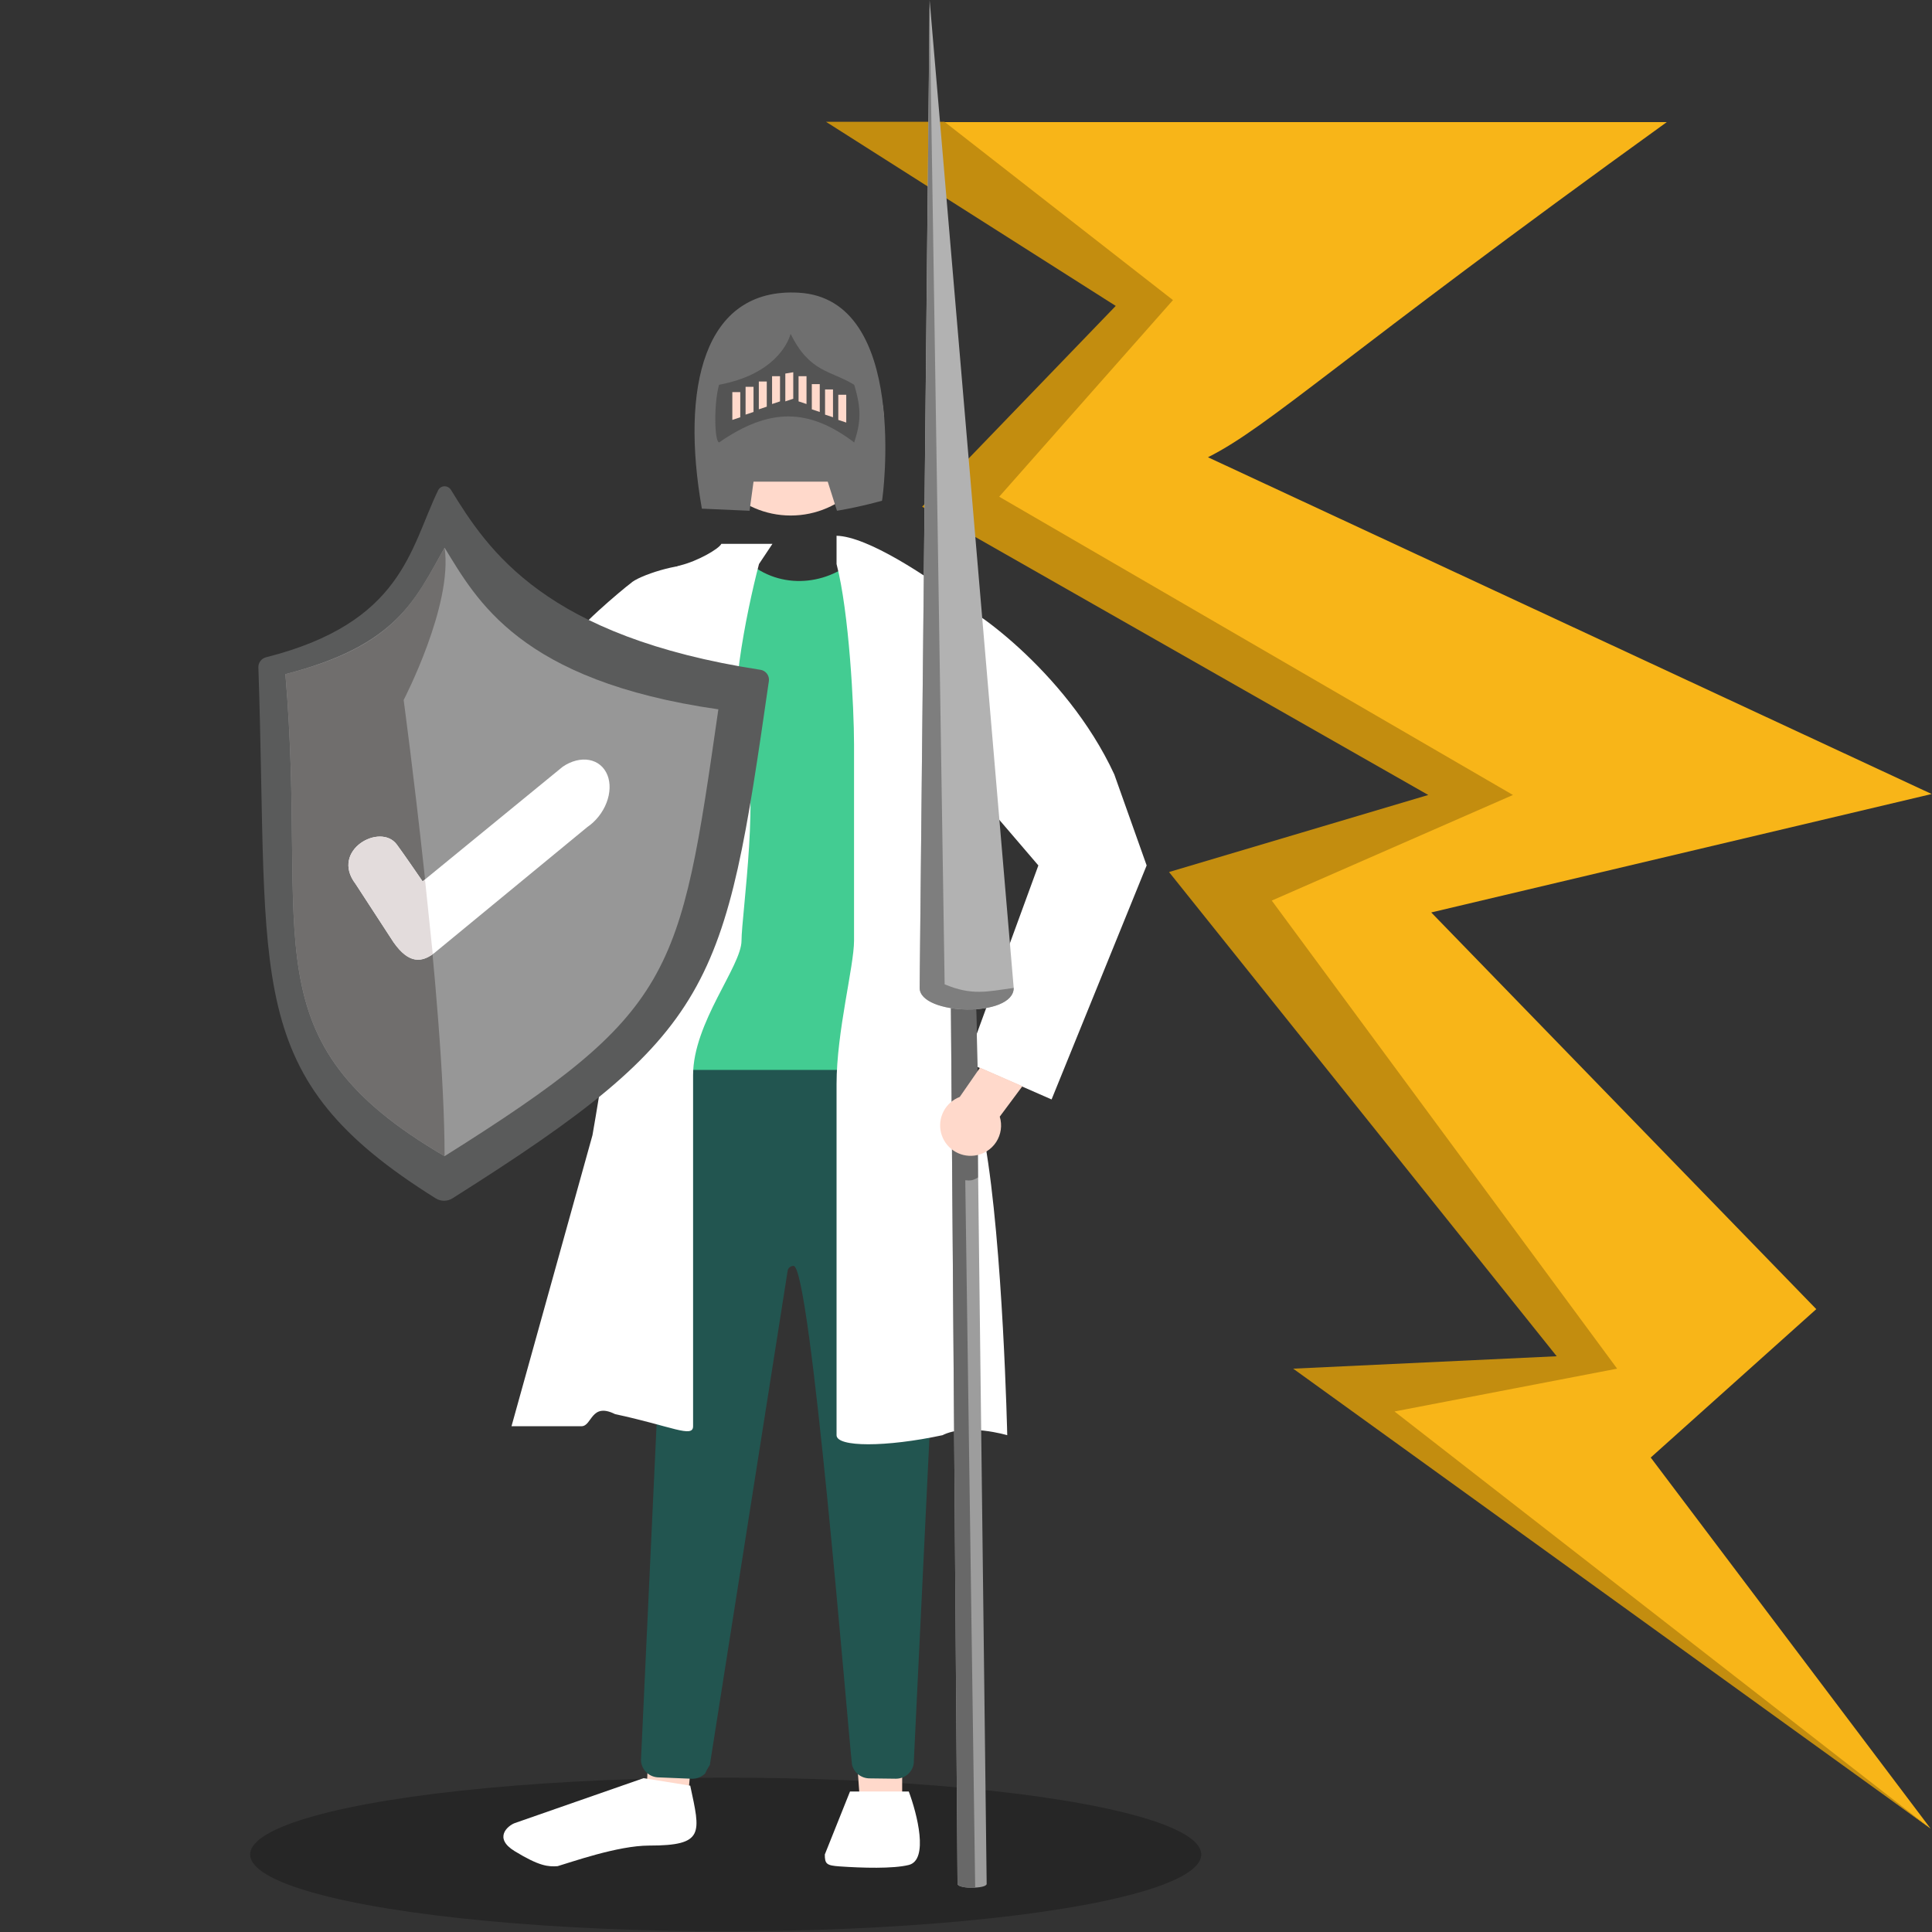
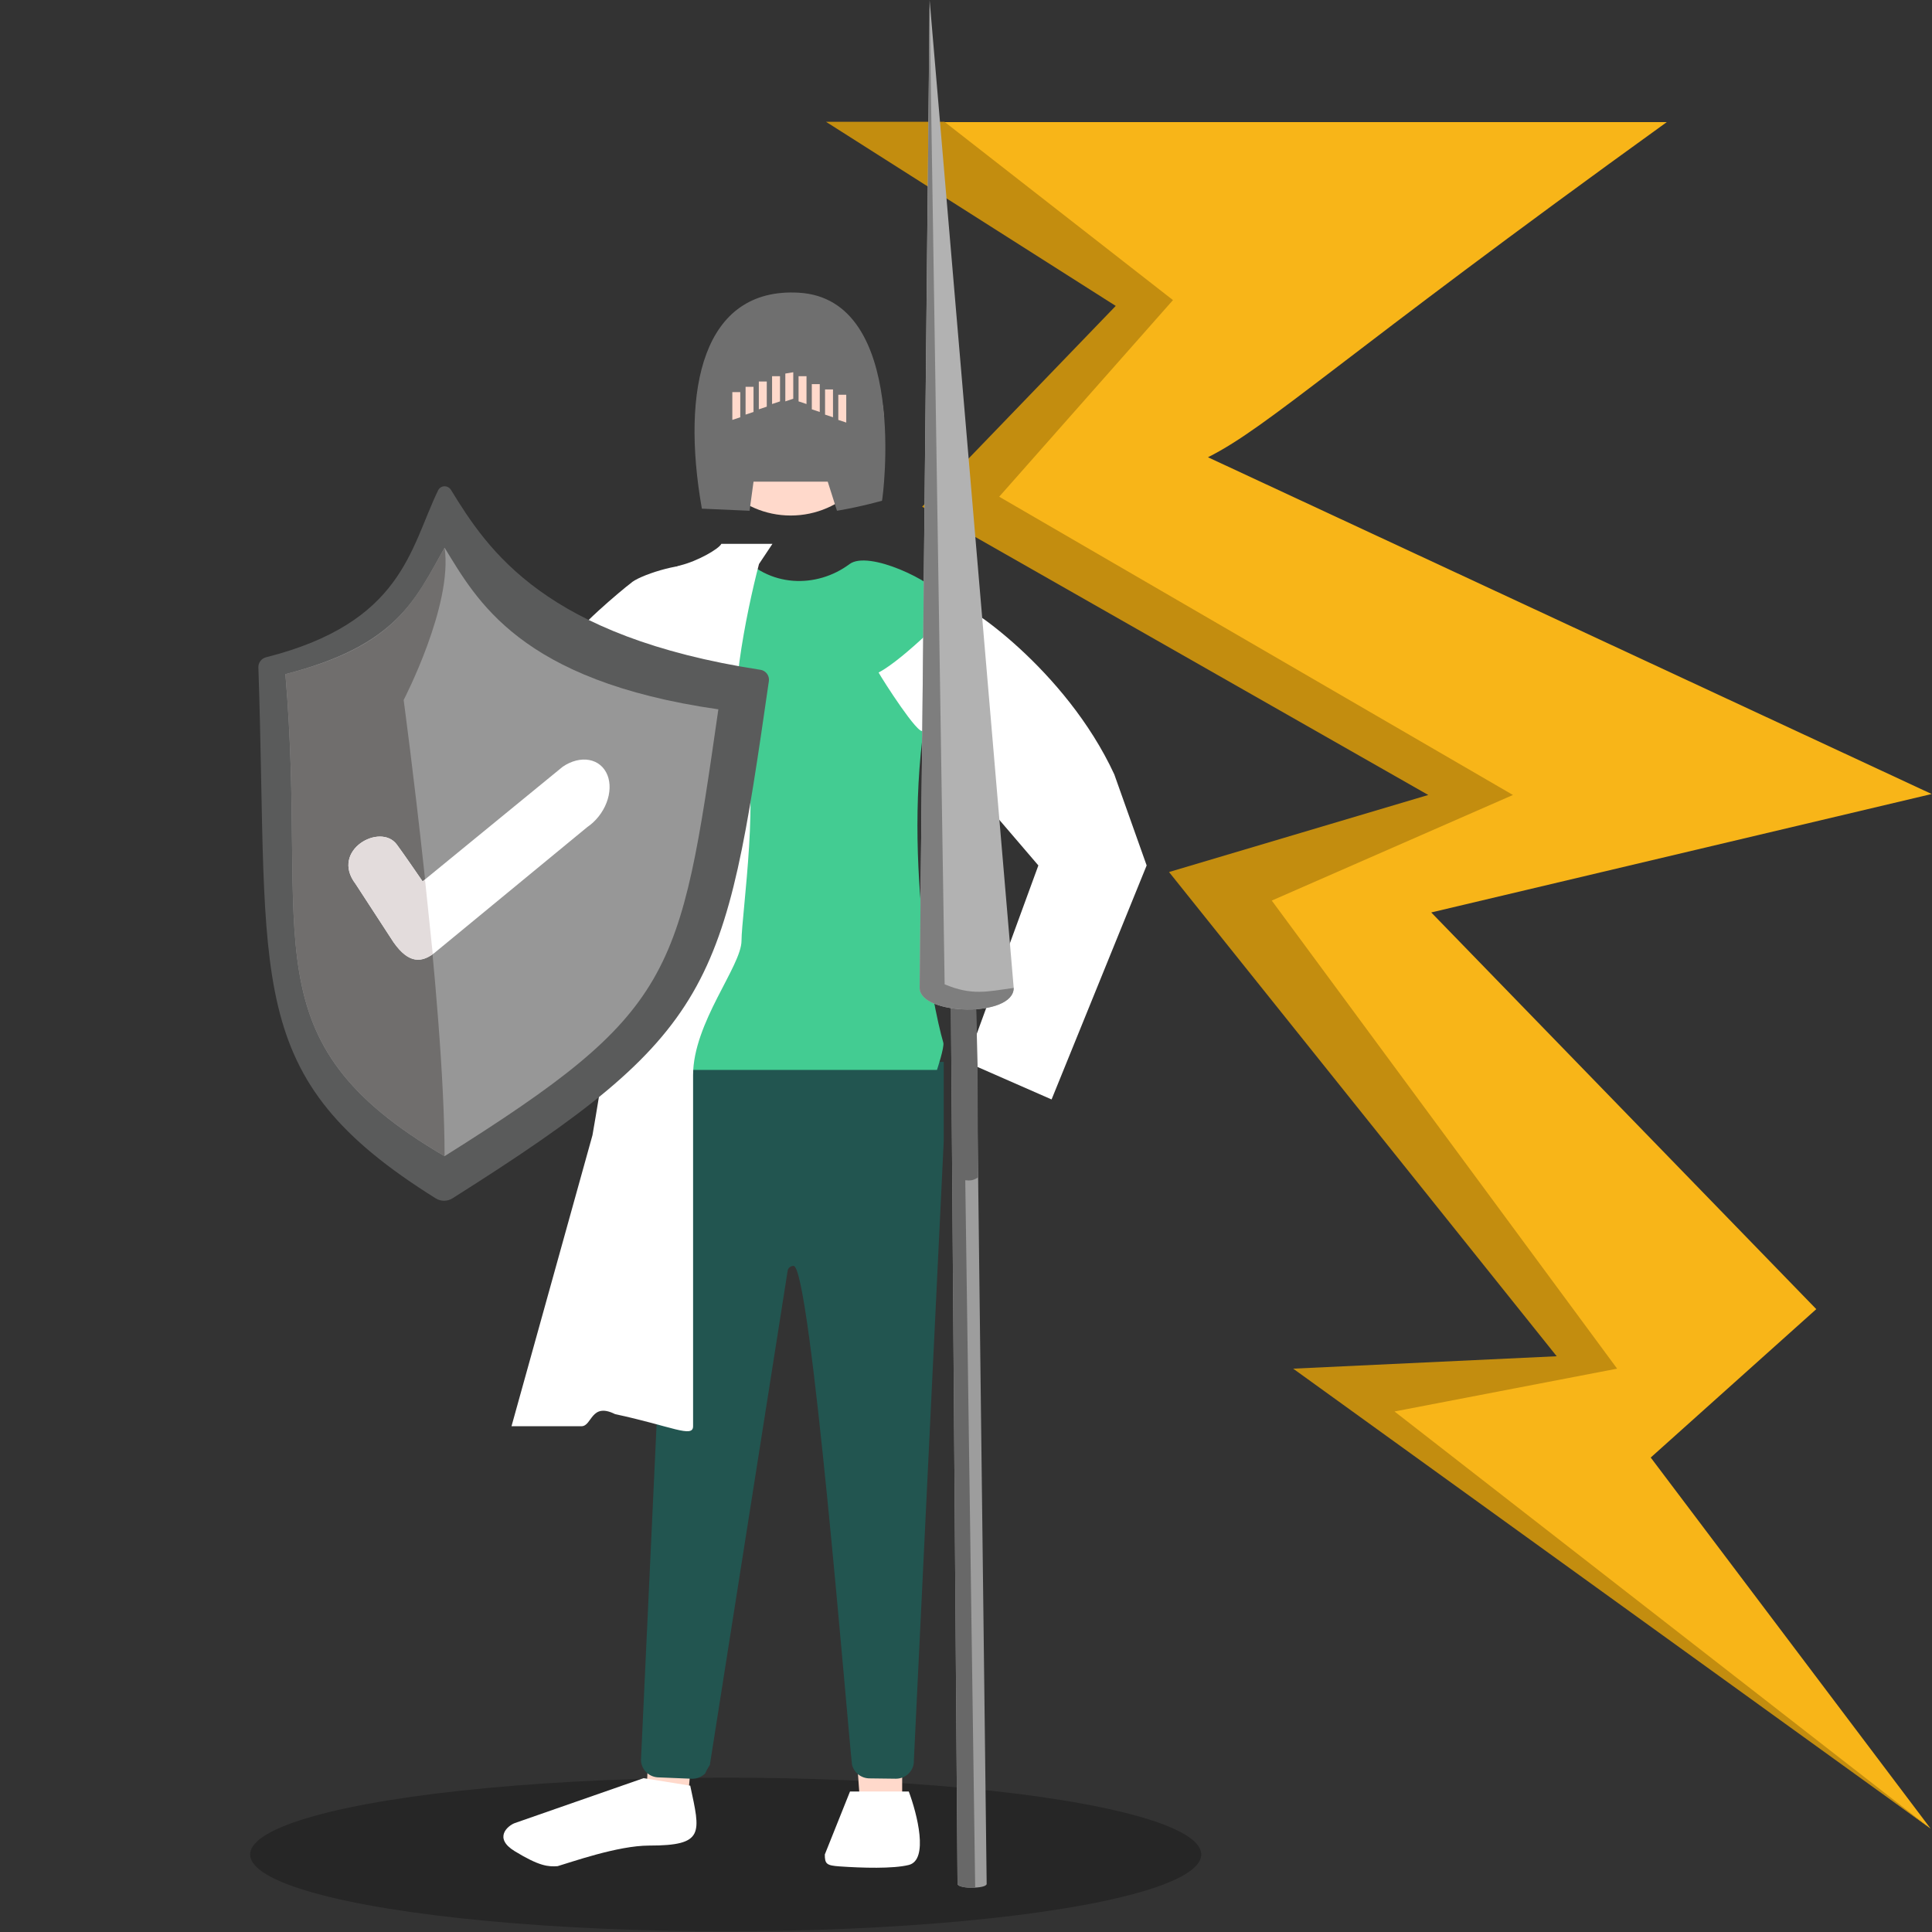
<svg xmlns="http://www.w3.org/2000/svg" width="904" height="904" viewBox="0 0 904 904" fill="none">
  <rect x="0" y="0" width="904" height="904" fill="#333333" stroke="none" />
  <path d="M565.224 213.954C594.372 199.265 626.161 167.959 779.92 57.125L426.574 57.126V79.698L526.706 143.994L443.133 226.645L678.414 369.864L562.184 408.221L732.276 635.029L622.476 648.895L903.344 855.618L772.387 681.995L849.854 612.557L669.686 426.943L903.845 371.526L565.224 213.954Z" fill="#F8B518" />
  <path d="M467.536 232.416L548.836 140.415L441.932 57H426.574L386.509 57L522.062 143.139L431.478 237.091L668.298 371.975L546.998 408.033L728.395 634.6L605.092 640.408L903.344 855.623L652.501 660.441L756.67 640.408L595.075 421.388L707.924 371.975L467.536 232.416Z" fill="#C38D0F" />
  <ellipse cx="339.565" cy="867.731" rx="222.515" ry="35.95" fill="black" fill-opacity="0.25" />
  <path d="M422.137 840.373L402.197 840.372L397.449 775.212L422.14 775.211L422.137 840.373Z" fill="#FFD9CB" />
  <path d="M322.131 838.76L302.605 837.053L305.636 771.429L327.846 773.367L322.131 838.76Z" fill="#FFD9CB" />
  <path d="M369.994 241.218C394.048 241.218 413.547 221.295 413.547 196.719C413.547 172.142 394.048 152.219 369.994 152.219C345.941 152.219 326.441 172.142 326.441 196.719C326.441 221.295 345.941 241.218 369.994 241.218Z" fill="#FFD9CB" />
  <path d="M323.933 832.303C325.845 832.297 327.698 831.654 329.189 830.48C330.681 829.306 329.189 830.48 332.145 825.838L368.566 594.487C368.69 593.869 369.033 593.314 369.534 592.92C370.034 592.526 370.66 592.318 371.302 592.333H371.316C379.233 592.189 396.335 804.431 398.642 825.574C399.049 827.423 400.086 829.079 401.582 830.269C403.078 831.46 404.944 832.113 406.869 832.12L419.217 832.276C420.364 832.276 421.498 832.046 422.55 831.6C423.602 831.154 424.551 830.501 425.337 829.682C426.123 828.863 426.731 827.895 427.122 826.837C427.513 825.779 427.68 824.653 427.613 823.53L441.571 534.132V496.859H315.113L299.964 822.598C299.855 823.689 299.969 824.791 300.298 825.838C300.628 826.885 301.166 827.858 301.882 828.699C302.598 829.54 303.478 830.232 304.469 830.736C305.461 831.239 306.545 831.544 307.657 831.631L323.259 832.276C323.485 832.294 323.709 832.303 323.933 832.303Z" fill="#225550" />
  <path d="M438.419 500.613C438.419 500.613 441.993 489.905 441.383 487.85C436.321 470.883 420.344 389.717 435.952 319.605C438.156 309.865 457.996 347.589 456.148 337.778C454.3 327.968 447.614 288.353 442.009 280.032C436.534 271.775 406.342 257.338 397.509 263.938C382.301 275.3 359.577 275.3 345.375 258.258L298.761 271.283C298.761 271.283 257.195 298.394 265.721 319.605C269.302 328.514 281.993 333.278 282.283 337.778L311.034 322.642C307.989 394.065 320.443 432.232 309.018 493.816C309.101 495.234 309.558 496.605 310.343 497.797L313.5 500.613H438.419Z" fill="#43CC92" />
  <path d="M157.828 298.508L212.269 348.715L269.63 298.035C266.63 296.479 291.859 275.245 295 273C298.782 269.208 318.858 262.996 324.539 264.89C333.964 273.28 329.004 306.416 330.169 307.582C332.105 309.518 283.604 346.901 237.014 375.331L201.381 396.502L142.101 334.197L157.828 298.508Z" fill="white" />
  <path d="M452.197 496.966L485.861 404.943L431.82 341.848C429.932 344.651 412.981 318.072 411.108 314.695C423.646 308.015 446.059 284.493 448.202 282.791C450.346 281.088 498.442 312.799 521.379 362.325L536.528 404.943L492.041 514.438L452.197 496.966Z" fill="white" />
  <path d="M318.5 264.5C326.556 262.486 336.47 256.776 337.519 254.469H361.436L355.142 263.91C349.268 286.358 339.407 334.652 346.96 348.247C356.401 365.24 346.96 428.179 346.96 440.137C346.96 452.095 324.302 478.53 324.302 503.076V667.345C324.302 673.009 314.232 667.345 287.798 661.681C276.469 656.016 277.098 667.345 272.063 667.345H239.335L277.22 531.18C294.392 433.142 293.783 377.647 298.977 280.032C304.012 275.207 310.444 266.514 318.5 264.5Z" fill="white" />
-   <path d="M440.998 671.541C452.327 665.876 471.296 671.541 471.296 671.541C471.296 671.541 469.339 583.016 460.881 534.729C443.709 436.691 452.789 377.653 447.596 280.038C434.123 269.907 405.986 250.99 391.43 250.688V263.915C397.305 286.364 399.613 331.166 399.613 348.253V440.143C399.613 452.101 391.43 482.726 391.43 507.272V671.541C391.43 677.205 414.564 677.205 440.998 671.541Z" fill="white" />
  <path d="M301.123 832.023L322.966 835.528C327.726 857.805 329.825 863.561 303.706 863.561C289.028 863.561 267.006 871.445 260.89 873.197C256.523 873.489 252.431 873.267 240.841 866.189C230.674 859.981 237.693 854.204 240.841 853.048L301.123 832.023Z" fill="white" />
  <path d="M425.224 838.258H397.725L385.939 867.722C385.932 872.153 386.739 872.877 392.814 873.302C403.379 874.042 417.898 874.464 425.224 872.632C434.652 870.275 429.153 848.734 425.224 838.258Z" fill="white" />
  <path d="M211.699 560.719C334.982 482.911 339.057 462.567 359.764 318.669C360.122 316.186 358.351 313.796 355.872 313.414C255.118 297.923 228.463 257.699 211.032 229.251C209.587 226.894 206.182 226.976 204.981 229.467C191.778 256.849 188.341 291.394 124.443 307.562C122.339 308.094 120.827 310.082 120.9 312.251C125.914 460.985 112.853 503.895 203.934 560.763C206.27 562.222 209.37 562.189 211.699 560.719Z" fill="#5A5B5B" />
  <path d="M336.121 331.959L336.129 331.9C242.936 318.554 222.983 280.547 208.028 256.281C194.485 280.265 185.974 301.995 133.538 315.44C144.294 440.815 115.197 486.806 208.028 540.981C315.797 473.273 318.07 457.467 336.121 331.959Z" fill="#979797" />
  <path d="M208.028 540.981C208.028 469.183 188.872 327.529 188.872 327.529C188.872 327.529 212.027 283.035 208.028 256.281C193.316 282.261 184.71 302.469 133.538 315.44C144.294 440.815 115.197 486.806 208.028 540.981Z" fill="#706E6D" />
  <path d="M184.179 440.945L166.361 413.575C154.368 397.896 177.988 384.729 185.681 395.171C189.167 399.903 194.307 407.429 197.747 412.416L263.332 358.734C267.352 356.011 271.808 354.89 275.72 355.617C279.632 356.344 282.68 358.86 284.194 362.612L283.647 363.003L284.205 362.616C285.712 366.371 285.564 371.051 283.791 375.629C282.018 380.208 278.765 384.31 274.748 387.036L204.763 444.66C197.045 451.47 191.149 450.455 184.179 440.945Z" fill="white" />
  <path d="M184.179 440.951L166.36 413.581C154.367 397.903 177.987 384.736 185.68 395.177C189.167 399.91 197.746 412.423 197.746 412.423L198.861 411.523L202.493 446.482C197.953 449.66 191.625 451.846 184.179 440.951Z" fill="#E3DCDC" />
  <path d="M350.731 238.997L328.408 238.005C318.492 181.673 329.028 134.494 373.658 136.951C425.557 139.809 413.053 233.357 412.704 234.287C412.704 234.287 403.409 236.991 391.633 238.997L387.3 225.361H352.584L350.731 238.997Z" fill="#6F6F6F" />
-   <path d="M369.936 156.195C368.538 161.213 361.712 175.307 336.466 180.039C334.012 188.378 334.207 206.6 336.466 207.021C360.087 190.69 378.391 190.912 399.687 207.021C402.792 197.467 403.13 191.477 399.687 180.039C388.731 173.289 378.85 174.421 369.936 156.195Z" fill="#545454" />
  <path d="M342.664 196.485V183.469H346.383V195.245L342.664 196.485Z" fill="#FFD9CB" />
  <path d="M348.862 194.001V180.984H352.581V192.761L348.862 194.001Z" fill="#FFD9CB" />
  <path d="M355.06 191.524V178.508H358.779V190.284L355.06 191.524Z" fill="#FFD9CB" />
  <path d="M361.258 189.047V176.031H364.977V187.808L361.258 189.047Z" fill="#FFD9CB" />
  <path d="M367.457 187.808V174.792L371.176 174.172V186.568L367.457 187.808Z" fill="#FFD9CB" />
  <path d="M377.374 189.047V176.031H373.655V187.808L377.374 189.047Z" fill="#FFD9CB" />
  <path d="M383.572 192.766V179.75H379.853V191.527L383.572 192.766Z" fill="#FFD9CB" />
  <path d="M389.77 195.243V182.227H386.051V194.003L389.77 195.243Z" fill="#FFD9CB" />
  <path d="M395.969 197.719V184.703H392.25V196.48L395.969 197.719Z" fill="#FFD9CB" />
  <path d="M448.034 881.484L444.935 470.438C449.274 470.951 451.753 471.057 456.711 470.544L461.67 881.484C461.67 883.857 448.034 883.857 448.034 881.484Z" fill="#9D9D9D" />
  <path d="M448.034 881.484L444.935 470.438C449.274 470.951 451.753 471.057 456.711 470.544L457.411 498.063L457.597 550.955C455.433 552.311 454.116 552.508 451.658 552.254L456.298 883.336C455.184 883.521 448.318 883.336 448.034 881.484Z" fill="#686868" />
-   <path d="M455.957 540.71C458.014 540.459 459.991 539.76 461.748 538.663C463.505 537.565 465.001 536.096 466.129 534.358C467.257 532.62 467.991 530.656 468.278 528.604C468.565 526.553 468.399 524.463 467.792 522.483L478.407 508.225L458.57 499.567L449.072 513.266C445.812 514.509 443.121 516.904 441.509 519.997C439.897 523.091 439.475 526.668 440.324 530.05C441.172 533.433 443.233 536.387 446.114 538.351C448.996 540.316 452.498 541.155 455.957 540.71Z" fill="#FFD9CB" />
  <path d="M434.975 0L430.316 462.256C430.316 475.048 474.323 476.347 474.323 462.256L434.975 0Z" fill="#B2B2B2" />
  <path d="M434.976 3.047L430.315 462.255C430.315 475.047 474.322 476.346 474.322 462.255C461.818 463.97 454.855 465.947 442.007 460.571L434.976 3.047Z" fill="#7E7E7E" />
</svg>